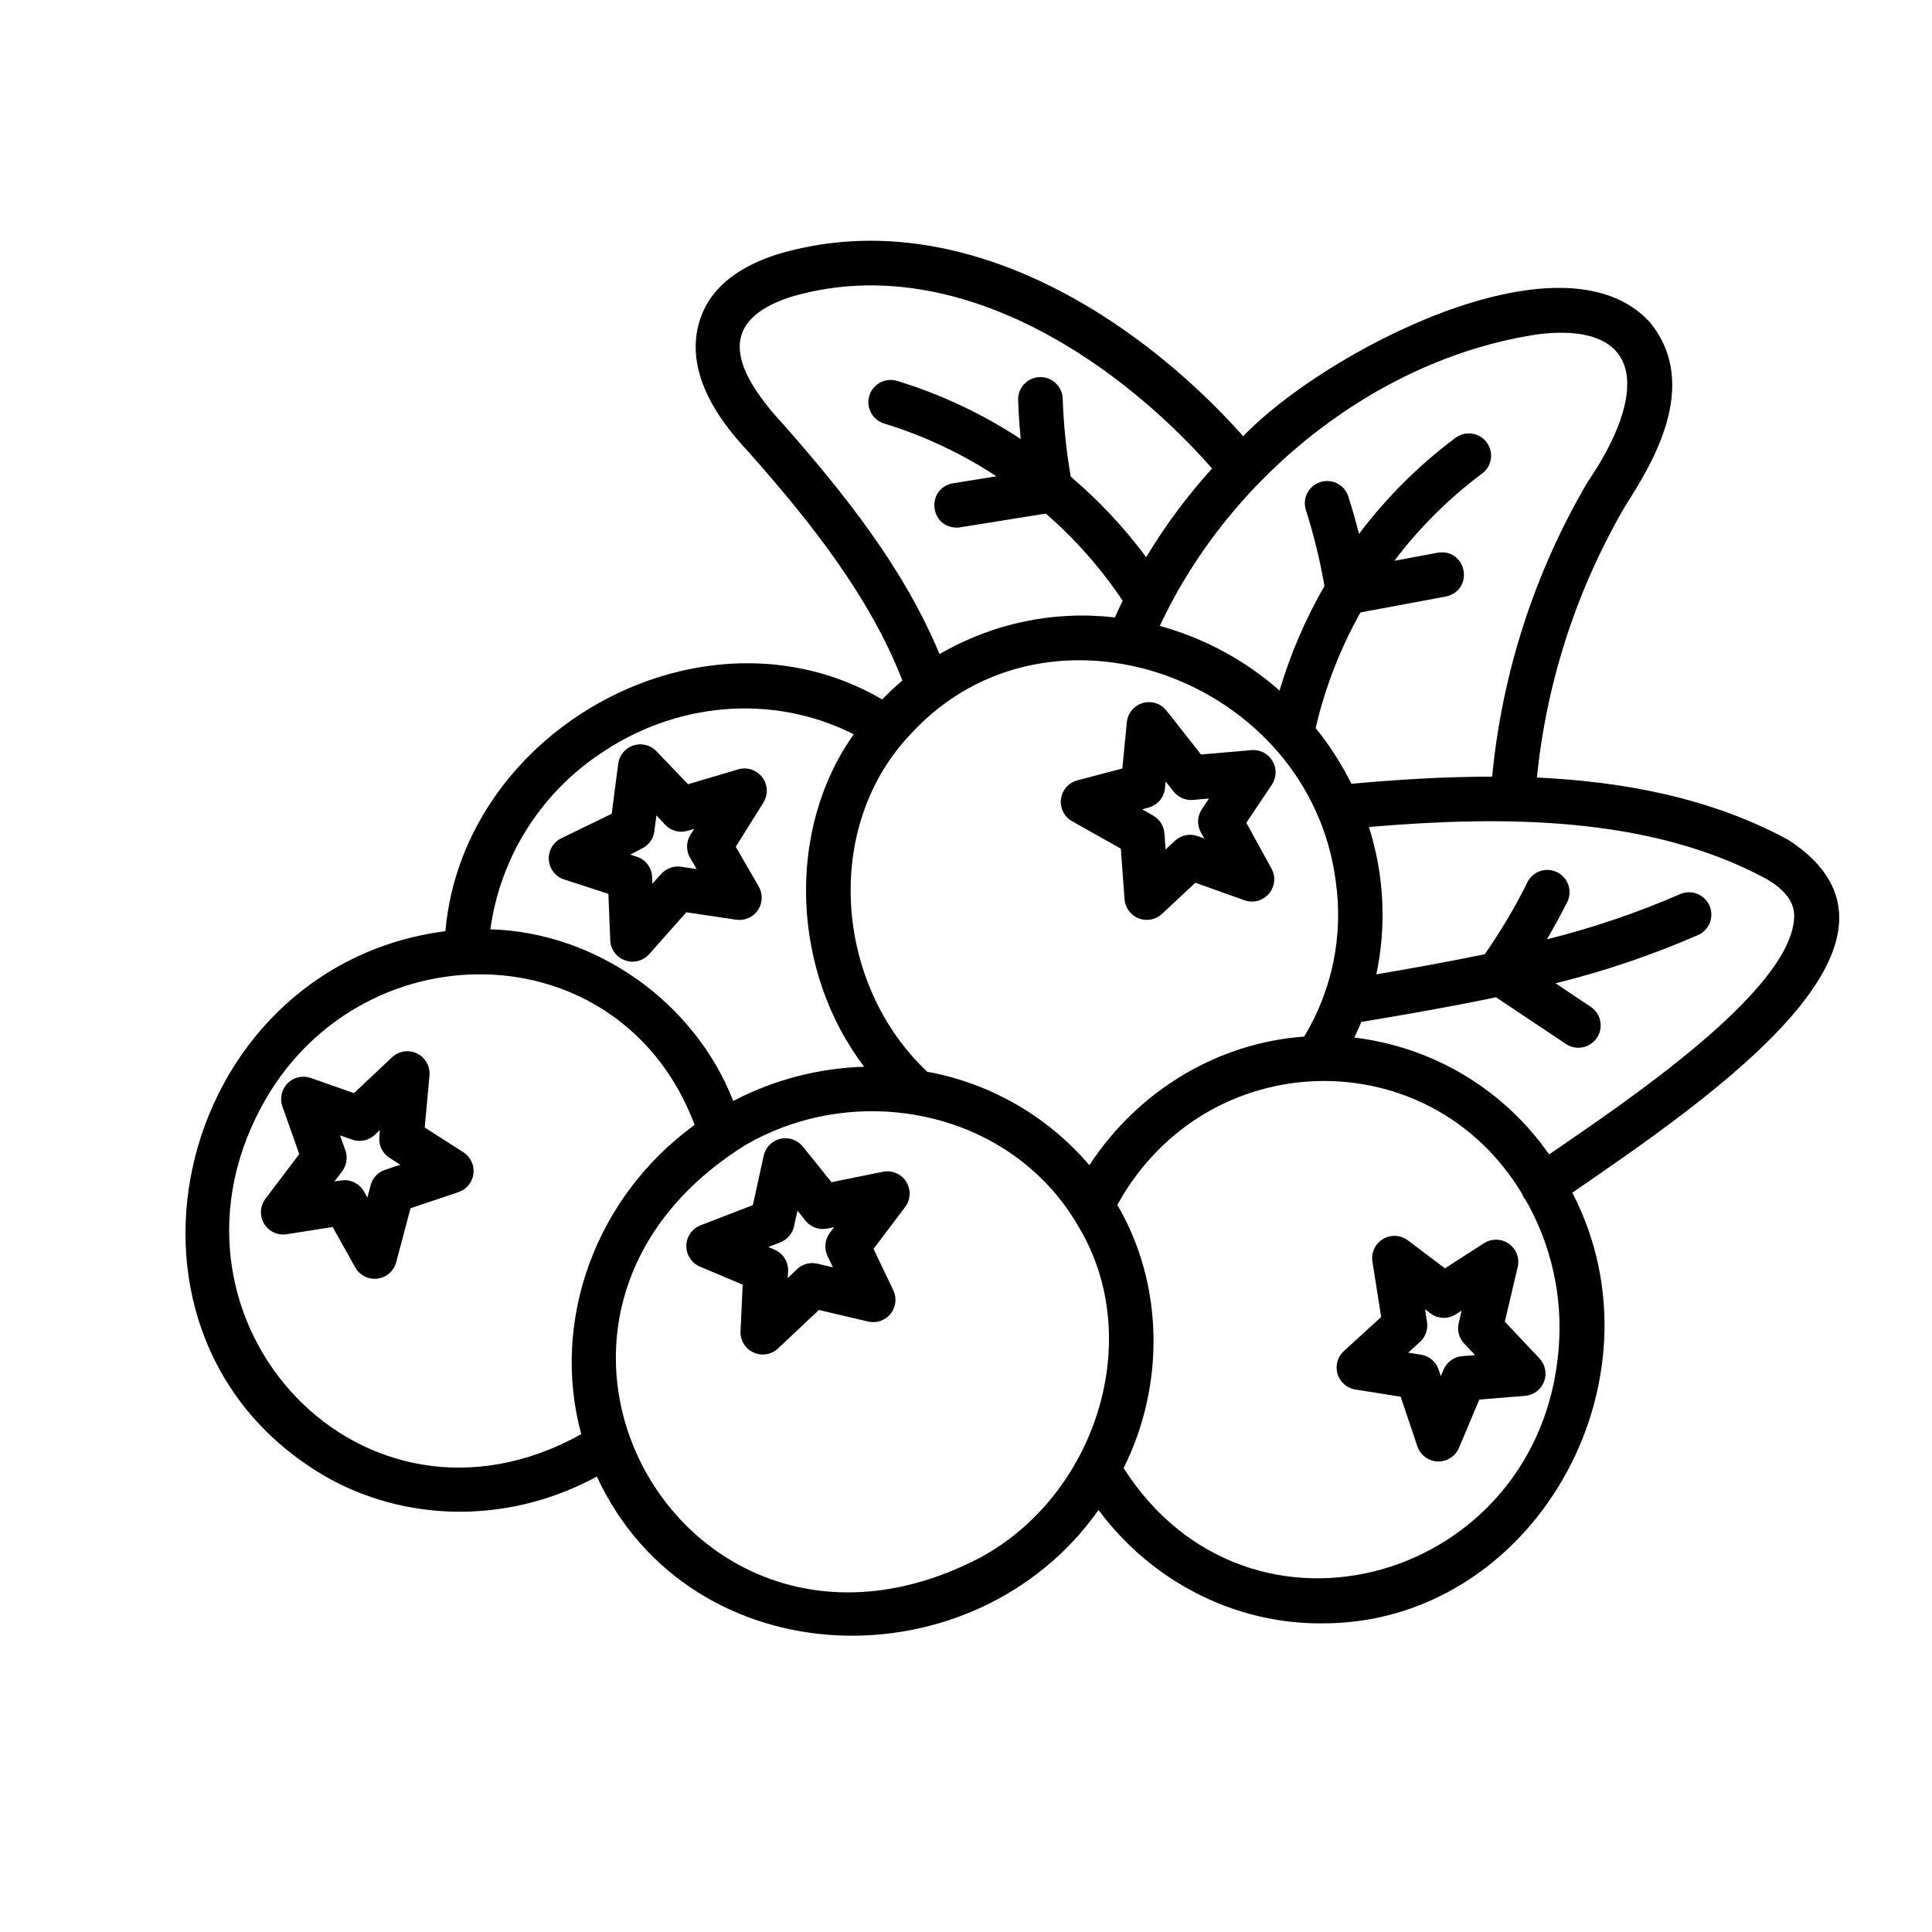
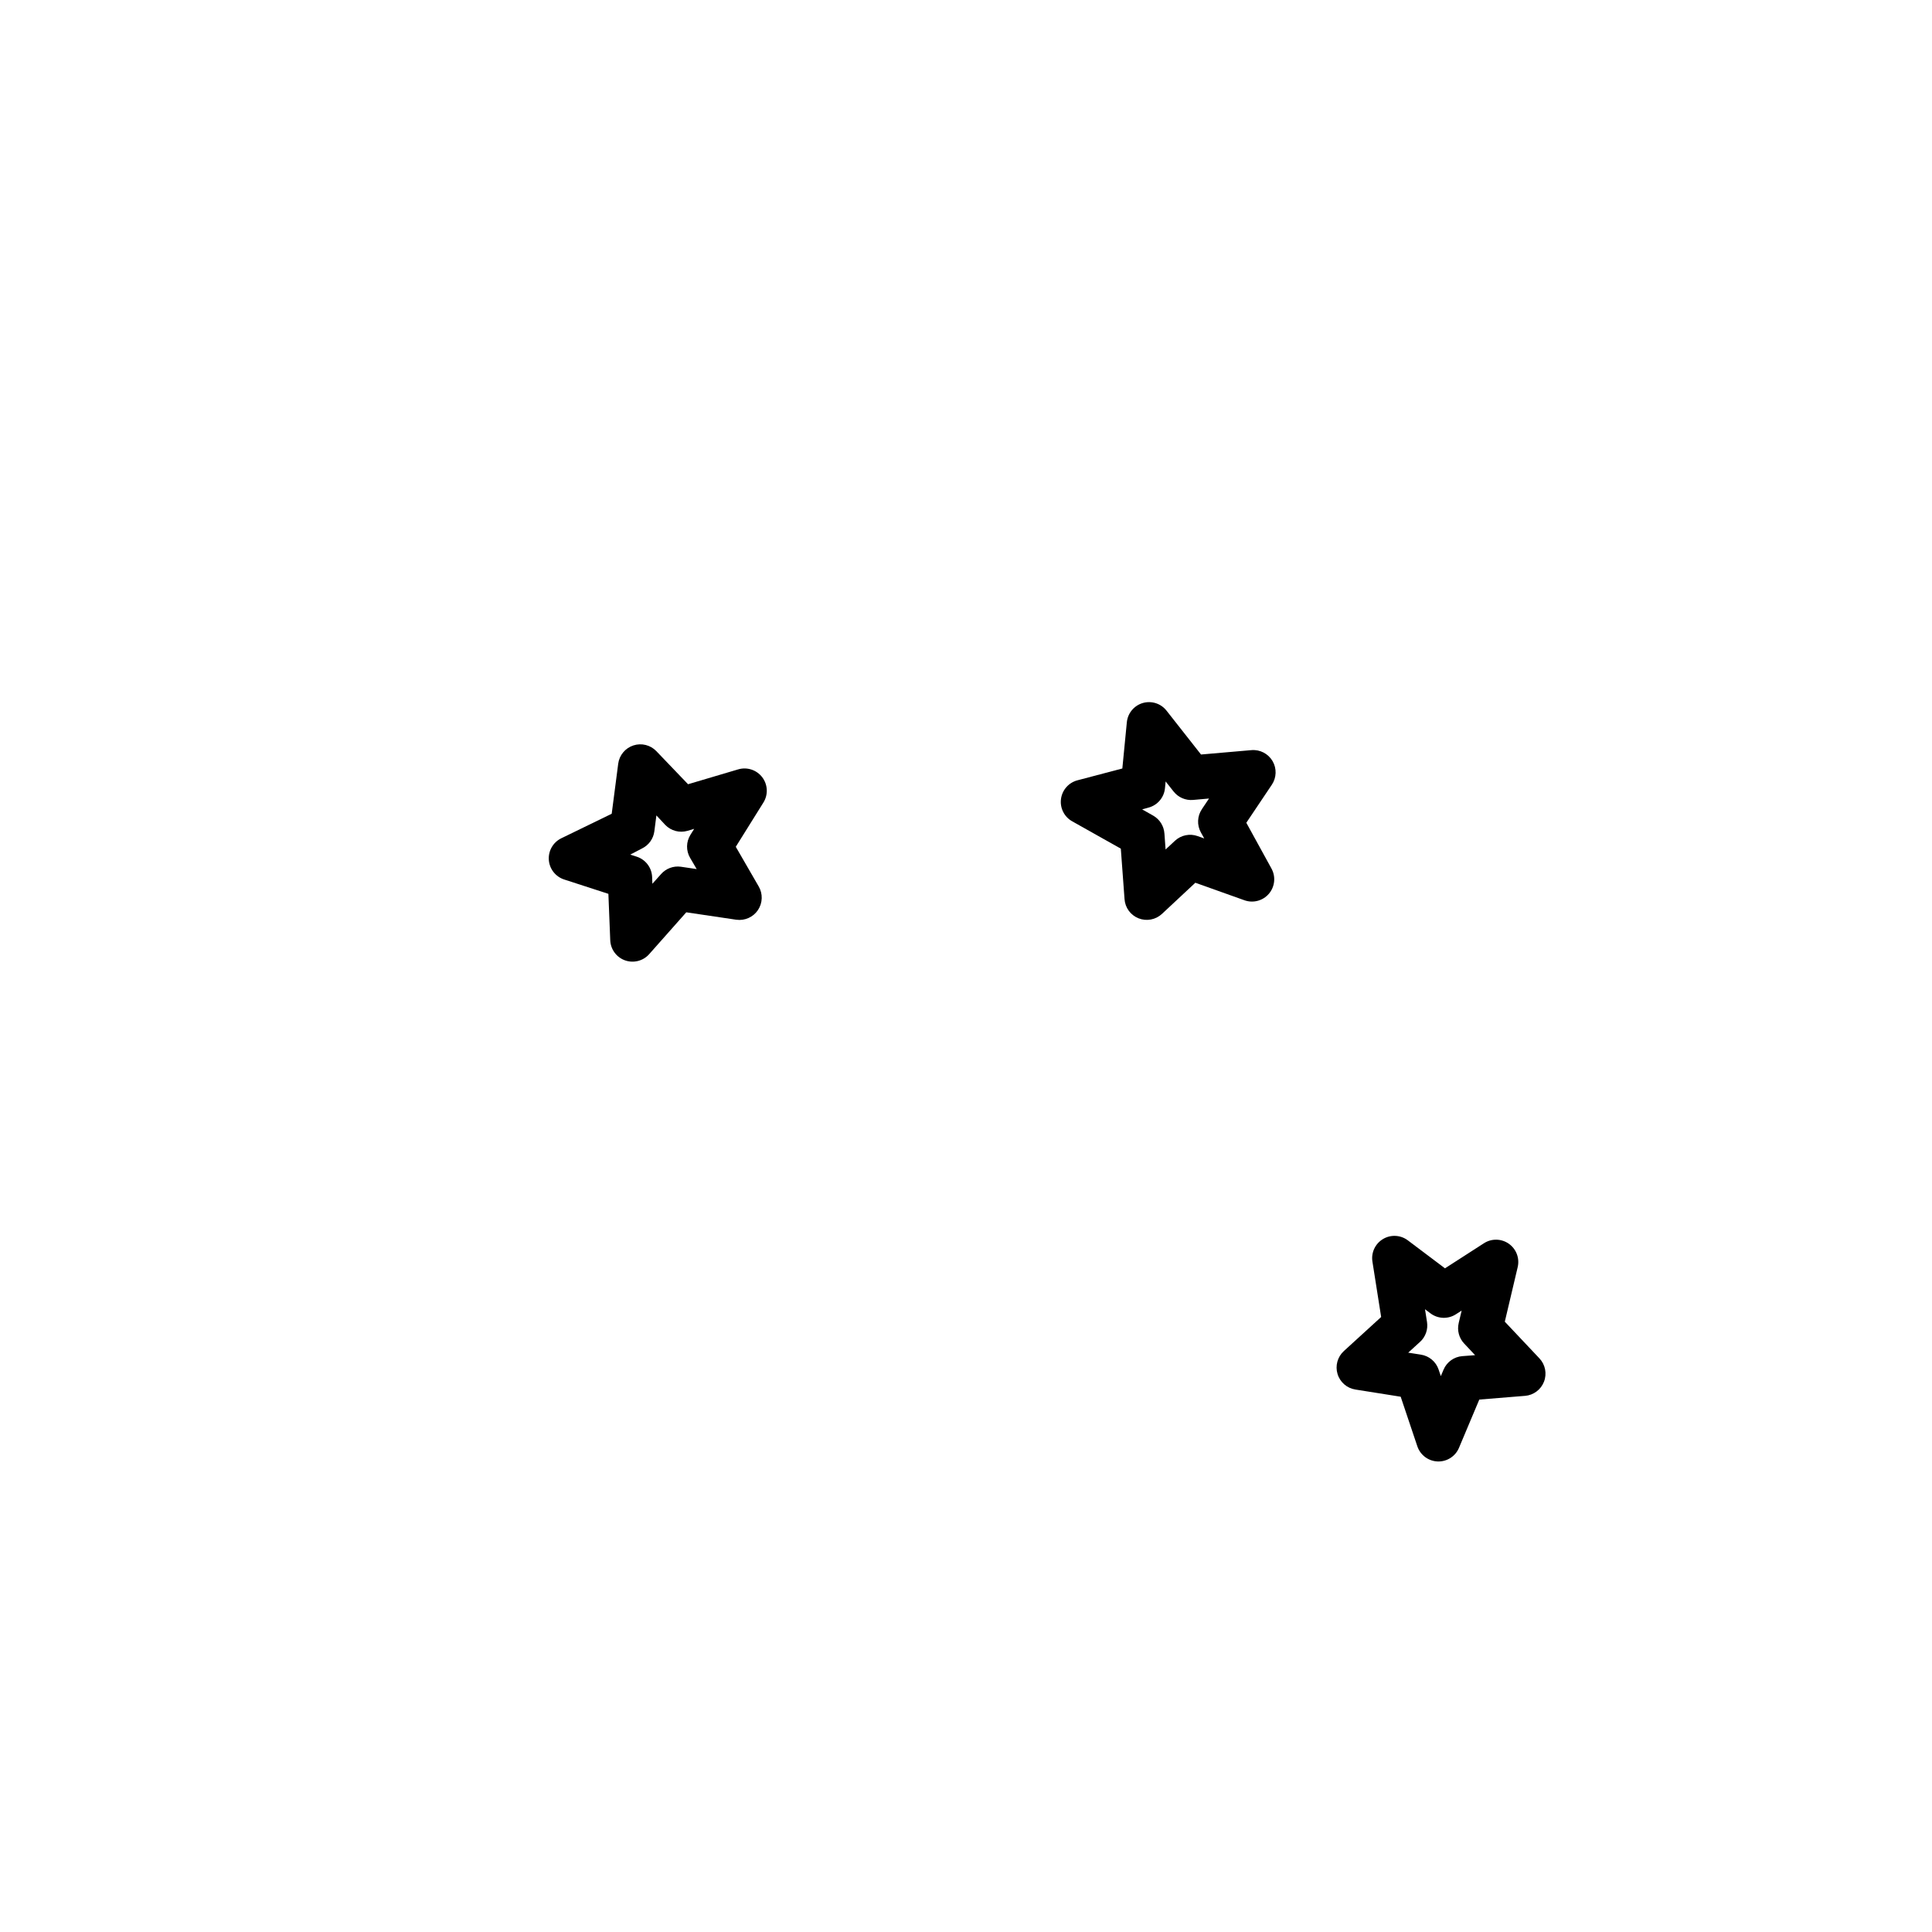
<svg xmlns="http://www.w3.org/2000/svg" fill="#000000" width="800px" height="800px" version="1.1" viewBox="144 144 512 512">
  <g>
-     <path d="m377.93 454.54-13.57 2.754-7.606-9.445c-1.422-1.773-3.738-2.57-5.953-2.051s-3.934 2.269-4.418 4.488l-2.863 13.078-13.863 5.352v0.004c-2.242 0.867-3.734 3.008-3.773 5.41-0.039 2.402 1.383 4.59 3.598 5.531l11.336 4.793-0.57 12.289h-0.004c-0.125 2.41 1.227 4.656 3.418 5.668 2.191 1.016 4.777 0.594 6.531-1.062l10.824-10.195 13.039 3.07c2.215 0.52 4.527-0.277 5.953-2.051 1.422-1.773 1.703-4.203 0.719-6.254l-5.234-10.941 8.336-11.051h-0.004c1.516-1.961 1.648-4.656 0.332-6.75-1.316-2.098-3.805-3.152-6.227-2.637zm-14.652 22.258 1.465 3.07-4.133-0.984h0.004c-1.93-0.453-3.961 0.094-5.402 1.457l-2.441 2.359 0.078-1.812v0.004c0.121-2.473-1.312-4.754-3.59-5.719l-1.664-0.699 3.188-1.23c1.852-0.715 3.219-2.312 3.641-4.25l0.914-4.144 2.125 2.648h0.004c1.383 1.723 3.609 2.527 5.773 2.086l1.812-0.363-1.113 1.465c-1.344 1.754-1.598 4.113-0.656 6.113z" />
-     <path d="m220 471.08 12.164-1.91 5.992 10.746c1.184 2.074 3.5 3.234 5.867 2.934 2.371-0.297 4.328-1.996 4.957-4.301l3.809-14.355 12.695-4.269h-0.004c2.16-0.723 3.711-2.621 3.988-4.879 0.277-2.262-0.77-4.477-2.688-5.699l-10.223-6.535 1.258-13.777c0.227-2.445-1.086-4.773-3.293-5.852-2.207-1.074-4.848-0.672-6.637 1.012l-10.078 9.504-11.445-4.023h0.004c-2.144-0.754-4.531-0.211-6.141 1.398-1.605 1.605-2.144 3.996-1.387 6.141l4.469 12.625-8.965 11.855c-1.457 1.926-1.594 4.543-0.348 6.609 1.246 2.066 3.625 3.164 6.004 2.777zm15.539-22.188-1.418-4.004 3.207 1.133v-0.004c2.082 0.73 4.398 0.234 6.004-1.277l1.348-1.258-0.156 1.828c-0.207 2.199 0.836 4.328 2.695 5.519l2.863 1.832-4.023 1.348c-1.871 0.621-3.309 2.141-3.828 4.043l-0.875 3.305-0.887-1.574c-1.043-1.867-3.016-3.027-5.156-3.031-0.906 0.07-1.805 0.191-2.695 0.355l2.066-2.727c1.18-1.57 1.504-3.629 0.855-5.488z" />
-     <path d="m231.73 536.11c22.023 11.809 48.473 11.148 70.445-0.809 24.906 53.688 100 55.547 132.95 8.855 13.875 18.754 35.75 30.109 58.832 30.051 56.09 0.473 92.734-64.02 66.727-114.14 37.875-25.988 97.781-67.305 57.16-93.539-20.348-11.012-43.395-15.398-66.547-16.473l-0.004 0.004c2.57-25.484 10.605-50.113 23.559-72.207 6.602-10.371 20.172-31.812 6.289-48.562-23.398-25.309-87.043 8.59-107.67 30.309-29.41-32.965-76.535-62.199-123.45-48.215-9.977 3.188-16.59 8.246-19.68 15.125-7.191 16.512 7.106 31.98 12.566 37.863 15.793 17.898 31.488 37.52 40.234 59.957h-0.004c-1.863 1.586-3.644 3.262-5.34 5.027-46.984-27.465-111.02 7.508-115.76 61.41-72.789 9.508-95.754 109.02-30.309 145.35zm172.34 20.516c-77.676 40.816-137.08-62.102-62.906-108.95 30.004-17.711 71.004-9.418 88.68 21.43 17.887 29.801 4.512 70.922-25.797 87.52zm-18.695-218.13c36.695-39.941 105.78-14.504 112.63 39.172h-0.004c2.027 14.238-0.938 28.734-8.383 41.035-22.848 1.664-43.918 14.219-56.926 34.086-11.039-12.957-26.215-21.707-42.961-24.77-24.59-23.094-27.797-64.973-4.359-89.523zm171.71 162.66c-4.715 61.715-81.938 84.281-115.32 31.891 11.02-21.973 10.648-48.766-1.664-69.734 23.43-42.586 82.656-43.945 107.26-2.953 0.223 0.625 0.555 1.203 0.984 1.703 6.773 11.859 9.816 25.48 8.738 39.094zm62.395-114.55c0 19.965-46.906 50.863-64.945 63.332-11.996-17.23-30.797-28.504-51.648-30.969 0.668-1.359 1.301-2.746 1.879-4.144 11.809-1.969 23.773-4.035 35.691-6.543l18.535 12.383c2.719 1.812 6.394 1.082 8.207-1.637 0.871-1.305 1.191-2.902 0.883-4.441-0.305-1.539-1.211-2.891-2.516-3.762l-9.309-6.238v-0.004c12.918-3.199 25.543-7.477 37.746-12.789 2.988-1.324 4.34-4.82 3.016-7.809s-4.816-4.34-7.809-3.016c-11.406 4.953-23.199 8.953-35.266 11.965 1.812-3.078 3.531-6.219 5.125-9.398h0.004c0.871-1.414 1.105-3.133 0.645-4.734-0.461-1.598-1.574-2.926-3.066-3.66-1.496-0.734-3.227-0.805-4.773-0.195-1.551 0.613-2.766 1.848-3.356 3.406-3.242 6.43-6.934 12.621-11.051 18.527-9.566 1.969-19.188 3.711-28.734 5.332h0.004c2.738-12.969 2.062-26.426-1.969-39.055 34.883-2.953 74.094-3.129 105.35 13.777 7.164 4.121 7.309 8.305 7.359 9.672zm-67.16-154.12c27.789-2.953 28.242 16.098 12.387 39.293h0.004c-14.008 23.863-22.637 50.496-25.277 78.039-12.676 0-25.238 0.789-37.293 1.891h-0.004c-2.609-5.25-5.785-10.199-9.477-14.758 2.484-10.727 6.484-21.047 11.879-30.645l22.633-4.223c7.625-1.703 5.57-12.793-2.164-11.609l-11.484 2.144c6.613-8.77 14.445-16.559 23.25-23.125 2.617-1.945 3.164-5.641 1.215-8.258-1.945-2.617-5.641-3.16-8.258-1.215-9.695 7.238-18.309 15.82-25.586 25.484-0.84-3.344-1.781-6.656-2.824-9.93-0.992-3.106-4.316-4.816-7.422-3.82-3.106 0.992-4.82 4.316-3.824 7.422 2.098 6.59 3.742 13.312 4.922 20.125-5.035 8.738-9.031 18.031-11.91 27.699-9.133-8.047-19.98-13.902-31.723-17.121 18.953-40.641 58.922-71.461 100.96-77.395zm-200.66 24.059c-14.762-15.891-16.855-27.738 1.871-33.852 41.895-12.406 84.777 14.949 111.68 45.453-6.562 7.254-12.414 15.121-17.465 23.5-5.836-7.848-12.543-15.008-19.996-21.344-1.176-6.832-1.887-13.734-2.125-20.664-0.109-3.262-2.844-5.812-6.106-5.703-3.262 0.113-5.812 2.848-5.703 6.106 0.109 3.434 0.355 6.887 0.688 10.301l0.004 0.004c-10.109-6.652-21.113-11.832-32.68-15.379-1.504-0.484-3.141-0.34-4.539 0.395-1.402 0.734-2.449 1.996-2.906 3.512-0.461 1.512-0.297 3.144 0.457 4.531 0.754 1.391 2.035 2.418 3.555 2.856 10.5 3.227 20.488 7.926 29.668 13.965l-11.523 1.859c-7.133 1.309-6.258 11.59 0.926 11.738 0.328 0 0.656-0.023 0.984-0.078l22.699-3.641c7.781 6.762 14.629 14.523 20.367 23.086-0.707 1.465-1.398 2.953-2.055 4.438-16.137-1.879-32.445 1.531-46.473 9.723-9.566-22.988-25.457-42.777-41.328-60.805zm-49.258 87.656c20.488-14.316 46.406-16.434 67.848-5.617-18.184 25.645-16.324 63.133 2.773 88.117h-0.004c-12.105 0.352-23.973 3.457-34.703 9.07-10.203-26.195-36.406-44.715-64.363-45.492v0.004c2.562-18.684 12.895-35.418 28.445-46.082zm-89.359 93.551c25.457-48.148 95.289-48.051 115.05 4.348-26.488 19.227-38.16 52.211-30.051 81.969-57.871 32.195-115.16-29.453-85-86.316z" />
    <path d="m542.79 494.26 3.414-14.465c0.551-2.344-0.371-4.789-2.336-6.18-1.965-1.391-4.574-1.449-6.602-0.148l-10.332 6.652-9.84-7.41c-1.922-1.449-4.531-1.59-6.594-0.348-2.066 1.238-3.172 3.606-2.793 5.984l2.312 14.672-9.891 9.031v0.004c-1.676 1.531-2.324 3.891-1.668 6.066 0.656 2.176 2.504 3.781 4.75 4.125l11.984 1.902 4.41 13.125c0.777 2.332 2.918 3.934 5.371 4.031 2.457 0.094 4.715-1.344 5.668-3.609l5.383-12.793 12.102-0.984v0.004c2.266-0.18 4.227-1.641 5.043-3.758 0.82-2.117 0.352-4.519-1.203-6.172zm-11.258 9.133v-0.004c-2.203 0.172-4.121 1.559-4.981 3.594l-0.719 1.703-0.59-1.75v-0.004c-0.707-2.086-2.516-3.602-4.695-3.938l-3.356-0.523 3.129-2.856 0.004 0.004c1.465-1.336 2.16-3.32 1.848-5.281l-0.531-3.375 1.438 1.082c1.973 1.492 4.668 1.594 6.75 0.254l1.523-0.984-0.789 3.324 0.004 0.004c-0.457 1.93 0.086 3.957 1.445 5.402l2.902 3.09z" />
    <path d="m428.08 361.62 12.949 7.281 0.984 13.363c0.148 2.273 1.594 4.258 3.711 5.098 2.117 0.84 4.527 0.391 6.199-1.16l8.855-8.266 13.016 4.644c2.309 0.824 4.887 0.137 6.477-1.727 1.59-1.867 1.863-4.519 0.688-6.668l-6.672-12.145 6.762-10.078v0.004c1.266-1.887 1.336-4.336 0.18-6.293s-3.336-3.078-5.602-2.879l-13.344 1.16-9.152-11.637c-1.492-1.895-3.988-2.684-6.301-2.004-2.312 0.684-3.977 2.703-4.207 5.102l-1.191 12.242-11.914 3.137c-2.312 0.613-4.027 2.562-4.344 4.934-0.316 2.371 0.832 4.699 2.906 5.891zm20.27-3.59c2.391-0.629 4.141-2.676 4.379-5.137l0.176-1.801 2.125 2.688h0.004c1.23 1.551 3.16 2.383 5.137 2.211l4.231-0.375-1.891 2.824v0.004c-1.234 1.832-1.34 4.203-0.273 6.141l0.895 1.613-1.742-0.621c-2.078-0.746-4.394-0.27-6.012 1.23l-2.488 2.312-0.305-4.231h-0.004c-0.133-1.969-1.238-3.742-2.949-4.723l-2.953-1.672z" />
    <path d="m293.53 377.08 11.699 3.797 0.492 12.289c0.09 2.41 1.637 4.523 3.906 5.336 2.266 0.812 4.805 0.168 6.406-1.633l9.84-11.098 13.266 1.969-0.004-0.004c2.25 0.316 4.481-0.684 5.738-2.57 1.258-1.891 1.324-4.332 0.168-6.285l-6.051-10.473 7.309-11.707c1.309-2.078 1.195-4.754-0.289-6.711-1.484-1.957-4.027-2.793-6.383-2.098l-13.285 3.938-8.395-8.758h0.004c-1.57-1.641-3.945-2.231-6.102-1.523s-3.719 2.59-4.016 4.84l-1.723 13.266-13.371 6.504c-2.164 1.059-3.465 3.324-3.293 5.727 0.172 2.402 1.789 4.457 4.082 5.195zm20.613-8.227c1.785-0.871 3.012-2.578 3.266-4.547l0.543-4.211 2.34 2.508c1.523 1.582 3.797 2.188 5.906 1.574l1.77-0.523-0.984 1.566c-1.176 1.871-1.207 4.238-0.086 6.141l1.73 2.953-4.203-0.621c-1.969-0.27-3.945 0.469-5.254 1.969l-2.281 2.547-0.07-1.801c-0.098-2.473-1.727-4.621-4.082-5.379l-1.711-0.551z" />
  </g>
</svg>